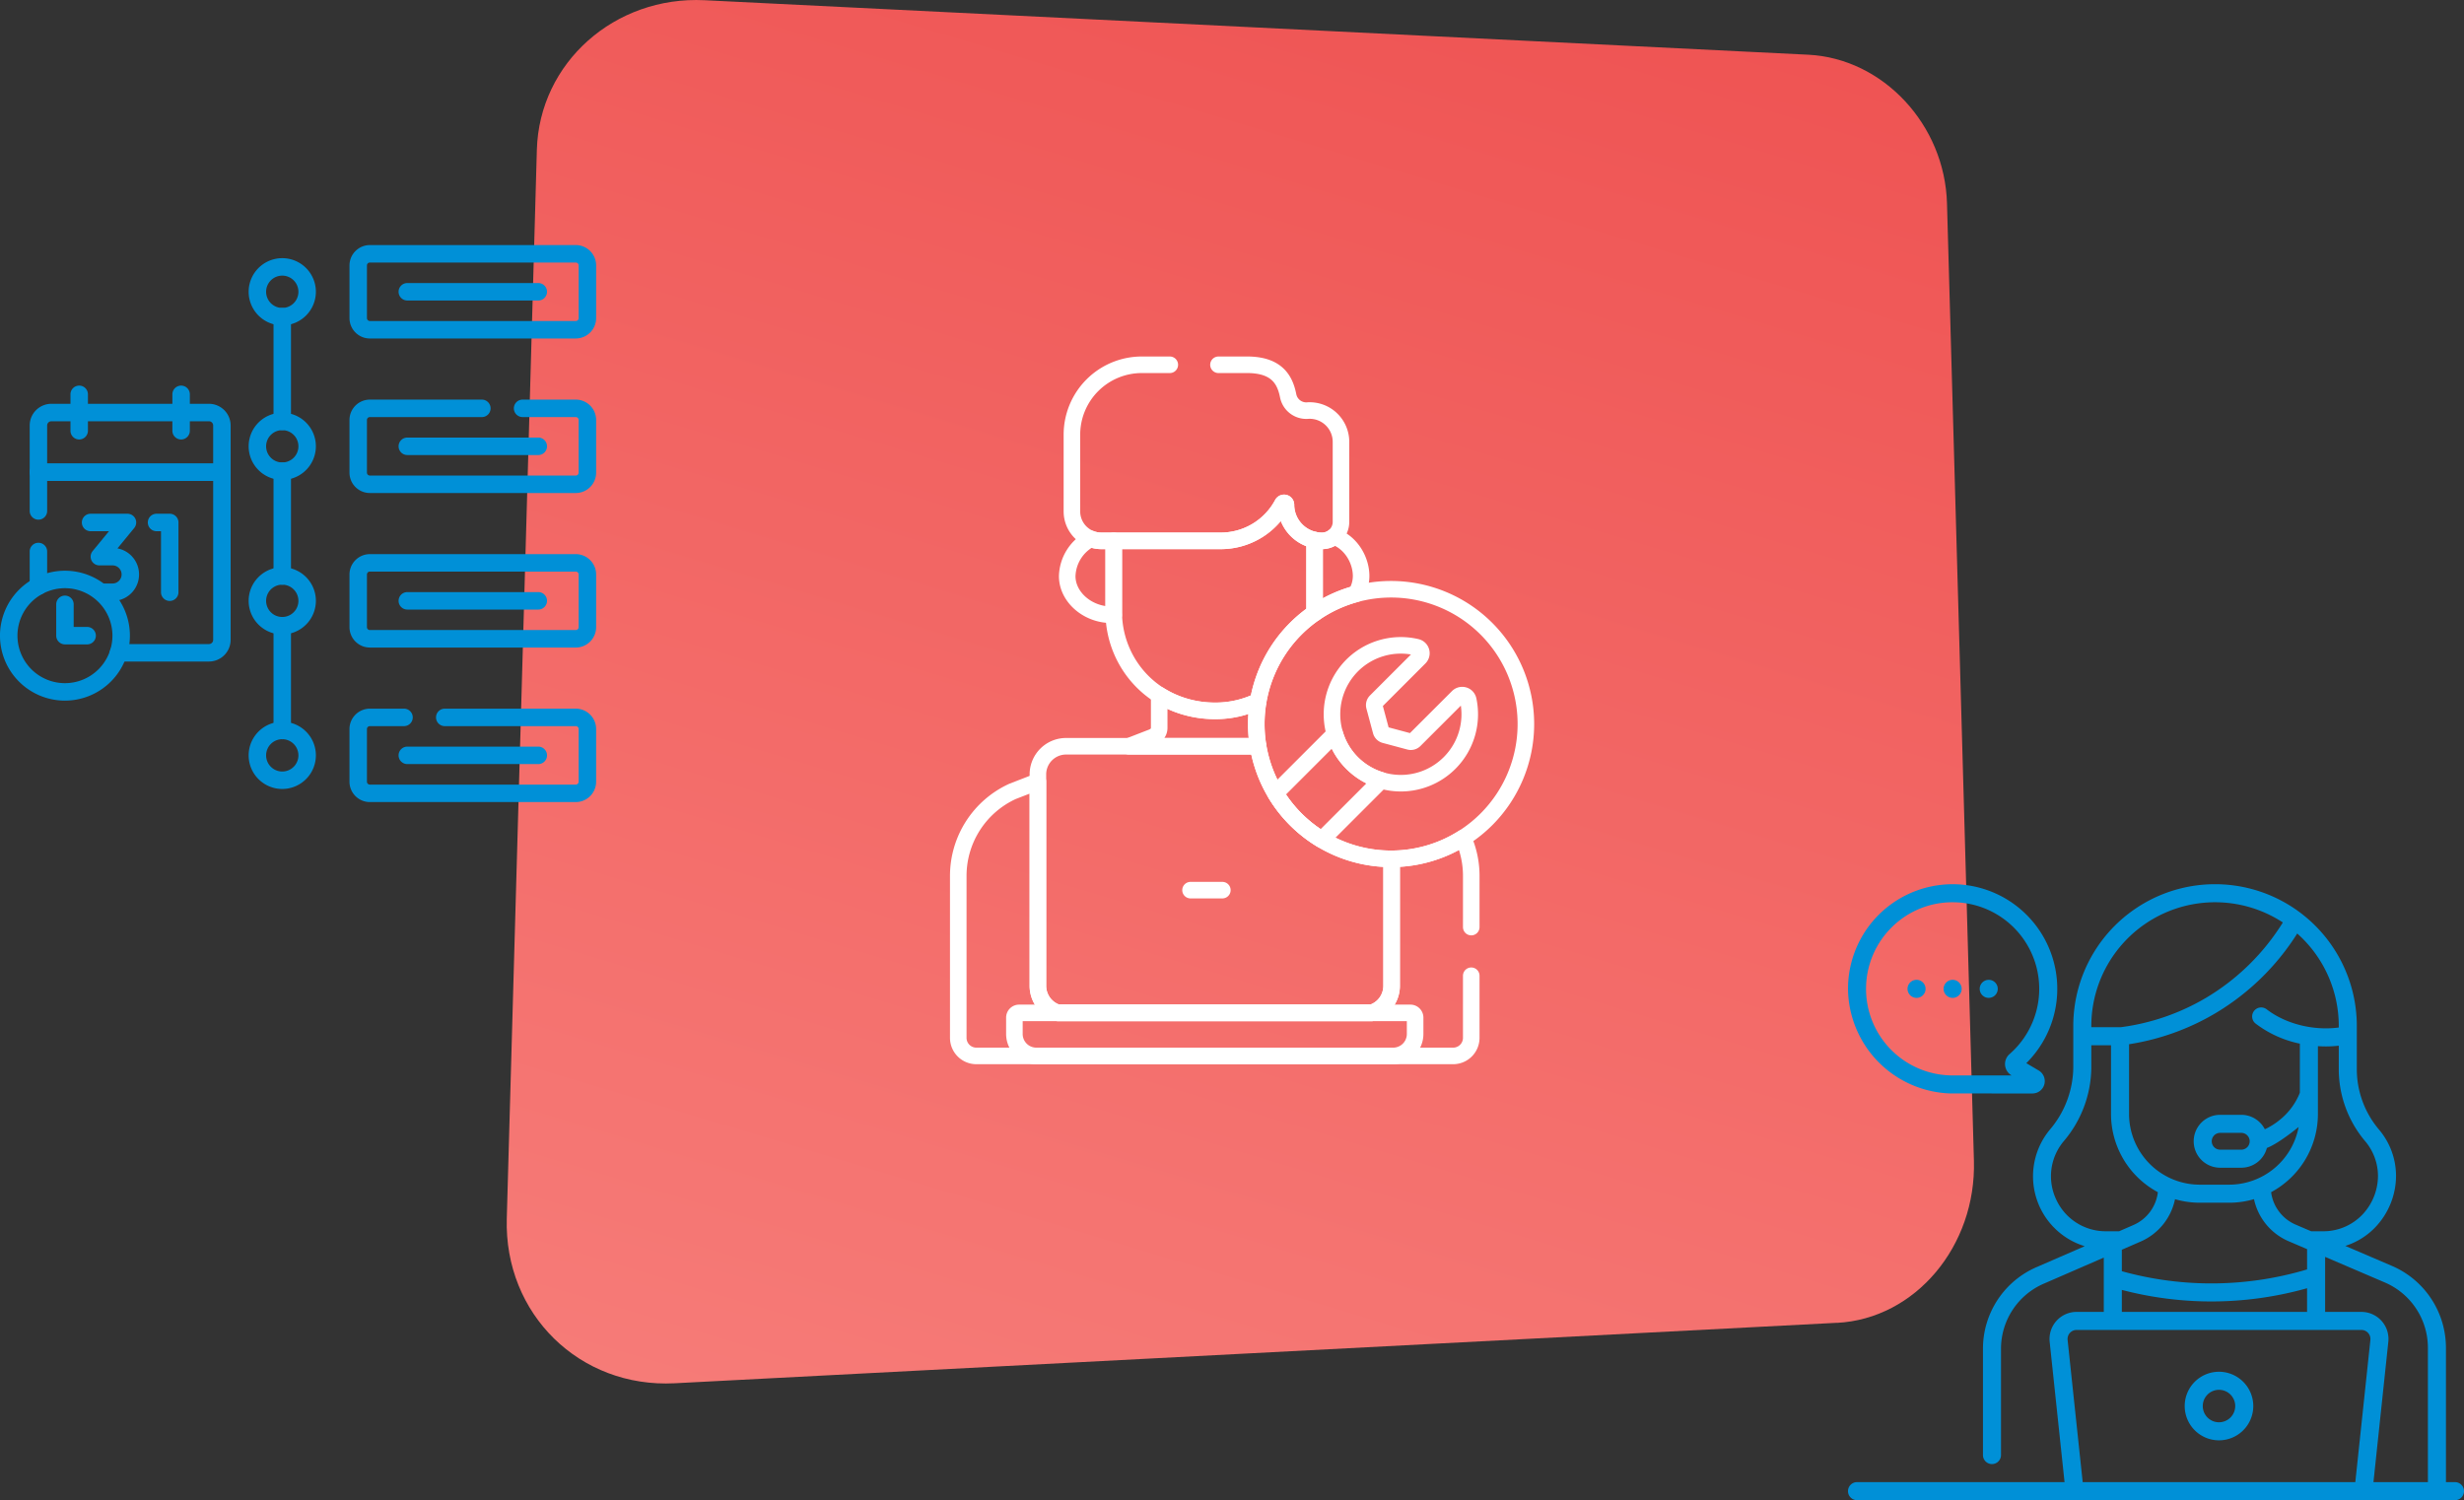
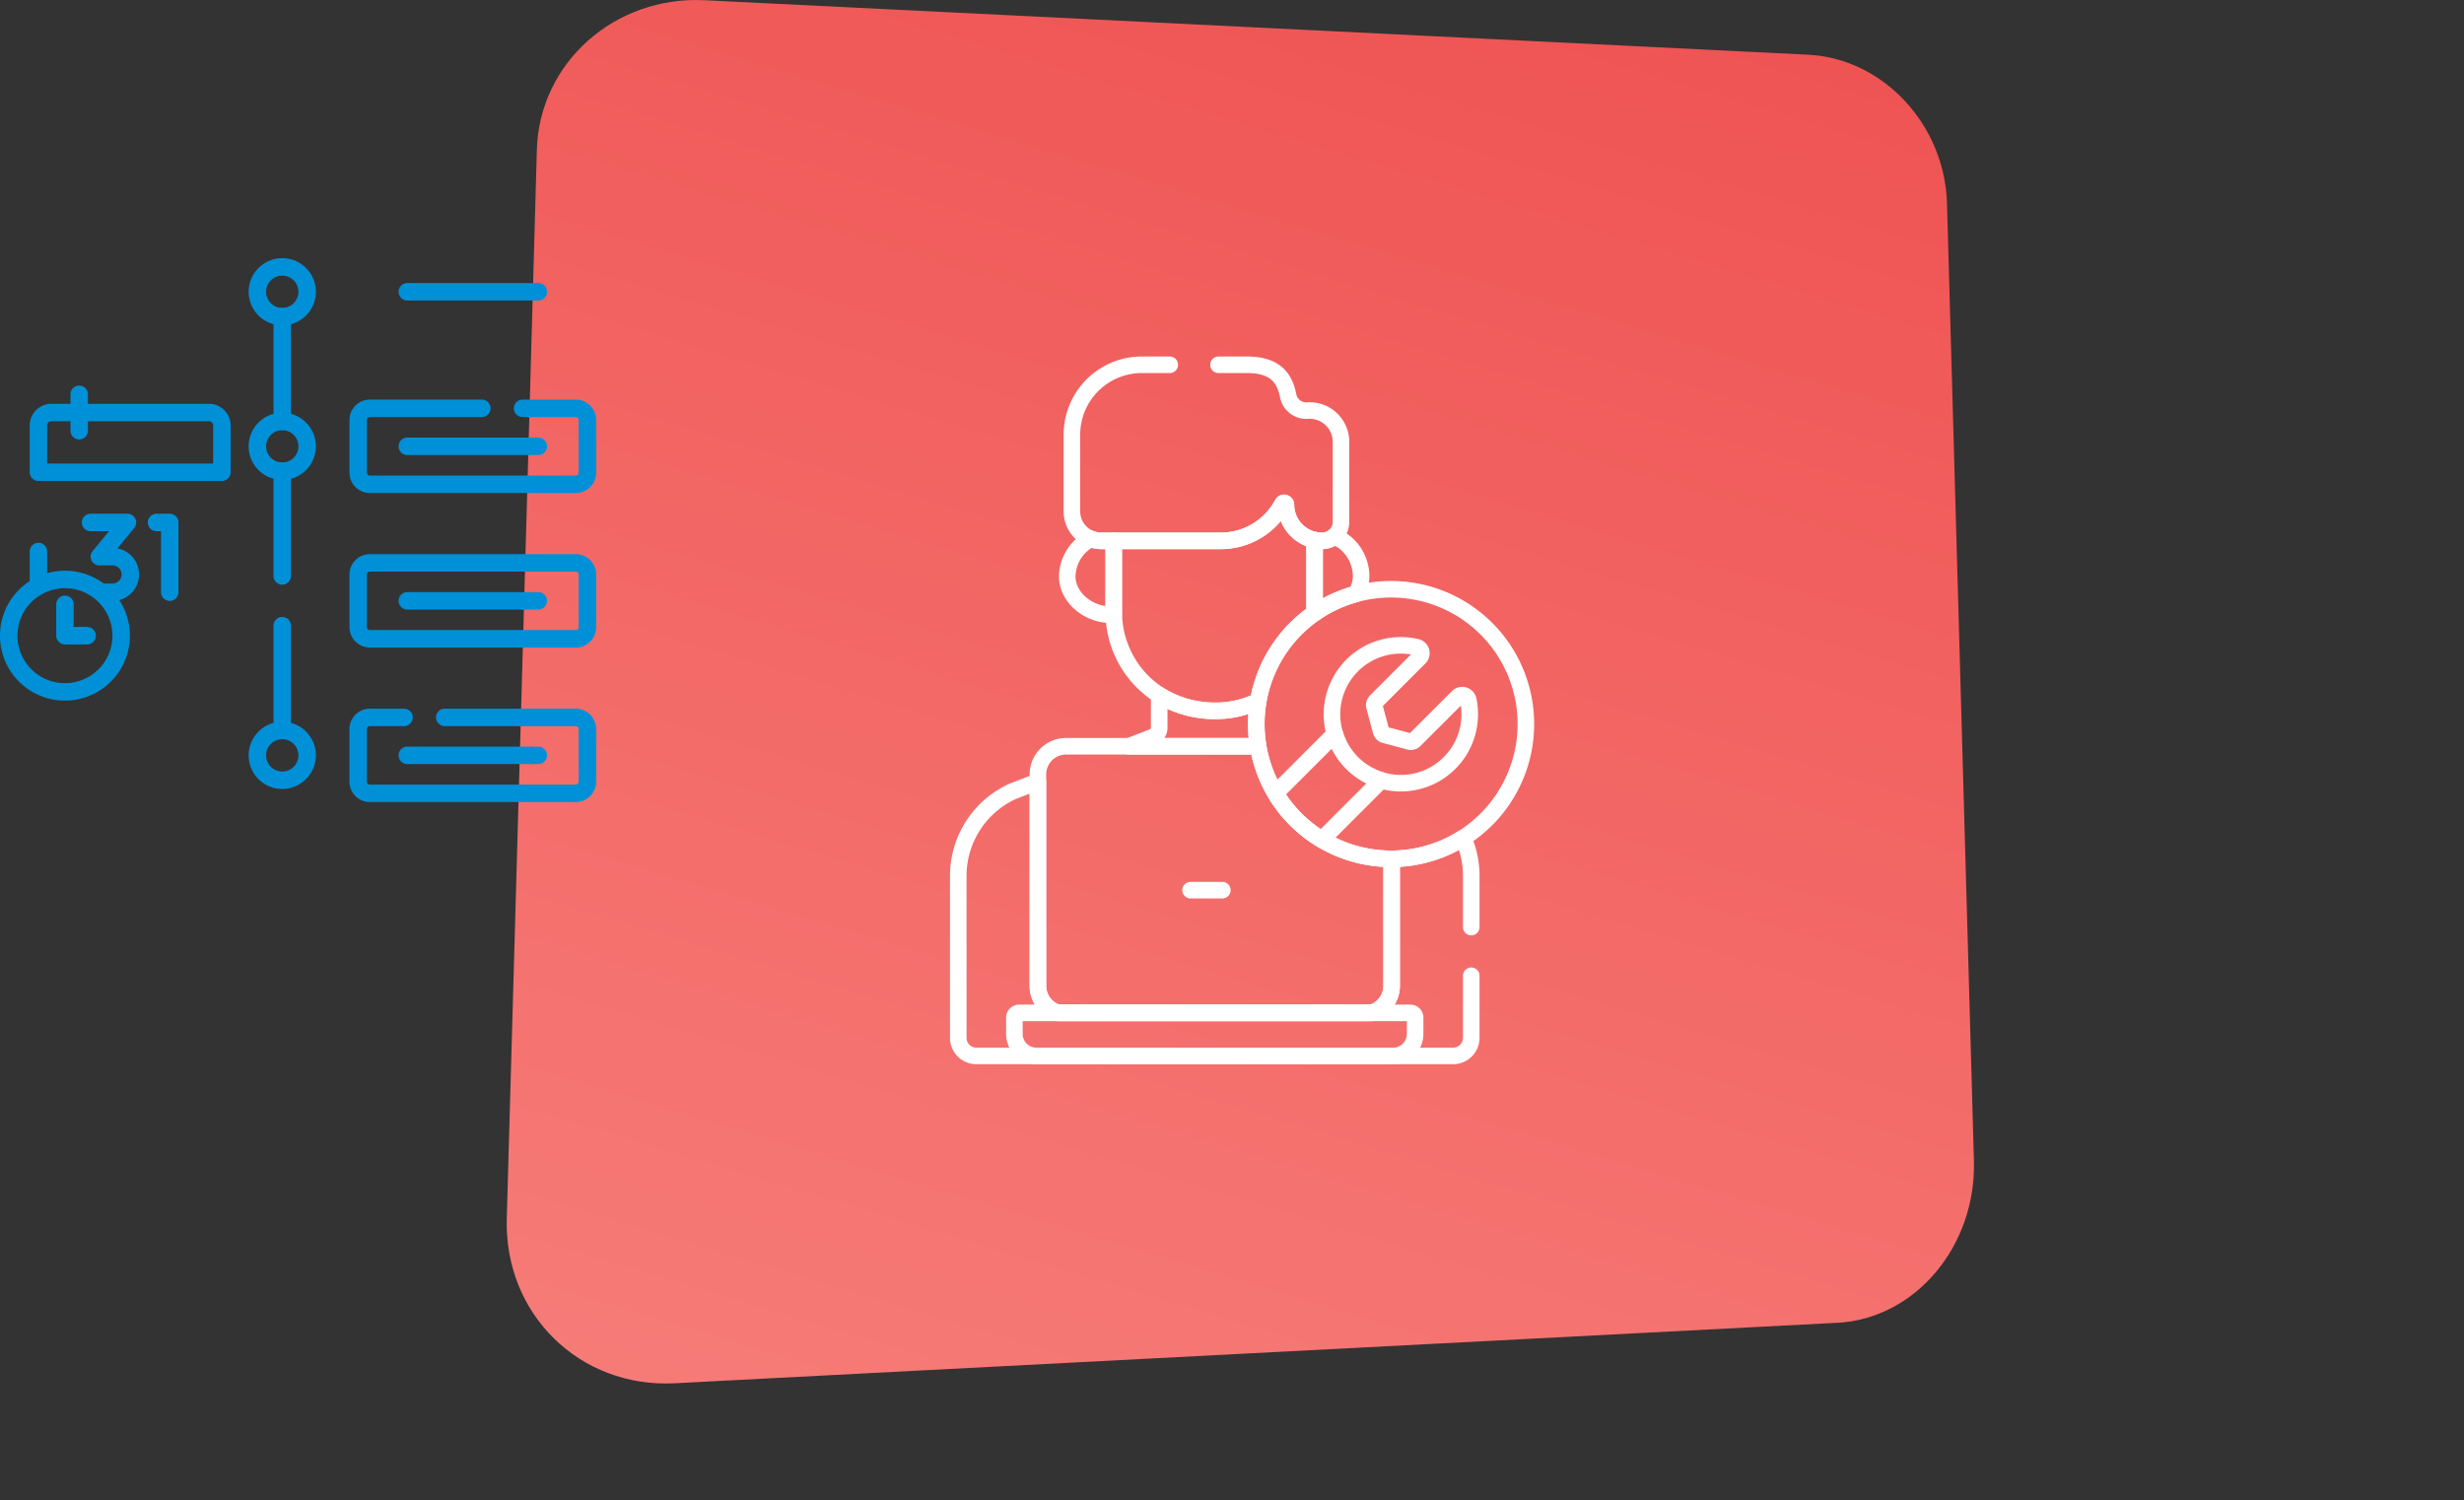
<svg xmlns="http://www.w3.org/2000/svg" id="illustration-delegation" width="744" height="453" viewBox="0 0 744 453">
  <rect x="0" y="0" width="744" height="453" fill="#333333" stroke="none" />
  <defs>
    <linearGradient id="linear-gradient" x1="0.143" y1="1.646" x2="1.217" y2="-1.77" gradientUnits="objectBoundingBox">
      <stop offset="0" stop-color="#fa908b" />
      <stop offset="1" stop-color="#e31519" />
    </linearGradient>
    <clipPath id="clip-path">
      <rect id="Rectangle_1721" data-name="Rectangle 1721" width="180" height="168.196" fill="none" />
    </clipPath>
    <clipPath id="clip-path-2">
      <rect id="Rectangle_1723" data-name="Rectangle 1723" width="186" height="186" fill="none" />
    </clipPath>
    <clipPath id="clip-path-3">
      <path id="path1410" d="M0-682.665H215v215H0Z" transform="translate(0 682.665)" fill="#fff" />
    </clipPath>
  </defs>
  <path id="Tracé_2191" data-name="Tracé 2191" d="M744.592,983.083l-350.933,18.258c-28.655,1.491-51.522-20.853-50.709-49.721L352.031,628.9c.736-26.371,23.564-46.527,50.651-45.19l333.236,16.457c22.6,1.123,41.241,21.143,41.9,44.881l8.132,289.091c.716,25.751-17.658,47.727-41.338,48.966Z" transform="translate(-189.929 -583.644)" fill="url(#linear-gradient)" />
  <g id="Groupe_2070" data-name="Groupe 2070" transform="translate(0 74)">
    <g id="Groupe_2069" data-name="Groupe 2069" transform="translate(0 0)" clip-path="url(#clip-path)">
      <path id="Tracé_2361" data-name="Tracé 2361" d="M120.485,12.736H80.941a2.637,2.637,0,0,1,0-5.275h39.544a2.637,2.637,0,0,1,0,5.275" transform="translate(42.049 4.006)" fill="#0090d7" />
      <path id="Tracé_2362" data-name="Tracé 2362" d="M120.485,43.095H80.941a2.637,2.637,0,0,1,0-5.275h39.544a2.637,2.637,0,0,1,0,5.275" transform="translate(42.049 20.309)" fill="#0090d7" />
      <path id="Tracé_2363" data-name="Tracé 2363" d="M120.485,73.455H80.941a2.637,2.637,0,0,1,0-5.275h39.544a2.637,2.637,0,0,1,0,5.275" transform="translate(42.049 36.612)" fill="#0090d7" />
-       <path id="Tracé_2364" data-name="Tracé 2364" d="M136.98,28.211H74.809a6.159,6.159,0,0,1-6.151-6.153V6.154A6.159,6.159,0,0,1,74.809,0H136.98a6.16,6.16,0,0,1,6.153,6.154v15.9a6.16,6.16,0,0,1-6.153,6.153M74.809,5.275a.881.881,0,0,0-.879.879v15.9a.88.88,0,0,0,.879.878H136.98a.88.88,0,0,0,.879-.878V6.154a.881.881,0,0,0-.879-.879Z" transform="translate(36.869 0)" fill="#0090d7" />
      <path id="Tracé_2365" data-name="Tracé 2365" d="M136.979,58.57H74.808a6.159,6.159,0,0,1-6.151-6.154v-15.9a6.157,6.157,0,0,1,6.151-6.151h33.871a2.637,2.637,0,0,1,0,5.273H74.808a.878.878,0,0,0-.878.878v15.9a.879.879,0,0,0,.878.879h62.171a.88.88,0,0,0,.879-.879v-15.9a.88.88,0,0,0-.879-.878h-16a2.637,2.637,0,1,1,0-5.273h16a6.158,6.158,0,0,1,6.153,6.151v15.9a6.159,6.159,0,0,1-6.153,6.154" transform="translate(36.868 16.303)" fill="#0090d7" />
      <path id="Tracé_2366" data-name="Tracé 2366" d="M136.98,88.929H74.809a6.159,6.159,0,0,1-6.151-6.153v-15.9a6.159,6.159,0,0,1,6.151-6.153H136.98a6.16,6.16,0,0,1,6.153,6.153v15.9a6.16,6.16,0,0,1-6.153,6.153M74.809,65.994a.88.88,0,0,0-.879.878v15.9a.88.88,0,0,0,.879.878H136.98a.88.88,0,0,0,.879-.878v-15.9a.88.88,0,0,0-.879-.878Z" transform="translate(36.869 32.605)" fill="#0090d7" />
      <path id="Tracé_2367" data-name="Tracé 2367" d="M136.979,119.288H74.808a6.159,6.159,0,0,1-6.151-6.153v-15.9a6.159,6.159,0,0,1,6.151-6.153H85.124a2.637,2.637,0,0,1,0,5.275H74.808a.878.878,0,0,0-.878.878v15.9a.878.878,0,0,0,.878.878h62.171a.88.88,0,0,0,.879-.878v-15.9a.88.88,0,0,0-.879-.878H97.429a2.637,2.637,0,0,1,0-5.275h39.55a6.159,6.159,0,0,1,6.153,6.153v15.9a6.159,6.159,0,0,1-6.153,6.153" transform="translate(36.868 48.908)" fill="#0090d7" />
      <path id="Tracé_2368" data-name="Tracé 2368" d="M120.485,103.814H80.941a2.637,2.637,0,0,1,0-5.275h39.544a2.637,2.637,0,0,1,0,5.275" transform="translate(42.049 52.914)" fill="#0090d7" />
      <path id="Tracé_2369" data-name="Tracé 2369" d="M56.371,49.261a2.638,2.638,0,0,1-2.636-2.637V14.987a2.636,2.636,0,1,1,5.272,0V46.623a2.638,2.638,0,0,1-2.636,2.637" transform="translate(28.855 6.632)" fill="#0090d7" />
      <path id="Tracé_2370" data-name="Tracé 2370" d="M59,22.874a10.15,10.15,0,1,1,10.15-10.15A10.163,10.163,0,0,1,59,22.874M59,7.848a4.876,4.876,0,1,0,4.877,4.875A4.881,4.881,0,0,0,59,7.848" transform="translate(26.23 1.382)" fill="#0090d7" />
      <path id="Tracé_2371" data-name="Tracé 2371" d="M59,53.234a10.15,10.15,0,1,1,10.15-10.15A10.163,10.163,0,0,1,59,53.234m0-15.026a4.876,4.876,0,1,0,4.877,4.875A4.881,4.881,0,0,0,59,38.208" transform="translate(26.23 17.685)" fill="#0090d7" />
-       <path id="Tracé_2372" data-name="Tracé 2372" d="M59,83.593a10.15,10.15,0,1,1,10.15-10.15A10.163,10.163,0,0,1,59,83.593m0-15.026a4.876,4.876,0,1,0,4.877,4.875A4.881,4.881,0,0,0,59,68.567" transform="translate(26.23 33.987)" fill="#0090d7" />
      <path id="Tracé_2373" data-name="Tracé 2373" d="M59,113.952a10.151,10.151,0,1,1,10.15-10.15A10.163,10.163,0,0,1,59,113.952m0-15.027a4.877,4.877,0,1,0,4.877,4.877A4.882,4.882,0,0,0,59,98.925" transform="translate(26.23 50.289)" fill="#0090d7" />
-       <path id="Tracé_2374" data-name="Tracé 2374" d="M59.963,102.714H32.65a2.637,2.637,0,0,1,0-5.275H59.963a1.273,1.273,0,0,0,1.273-1.271V48.19H11.106v9a2.637,2.637,0,1,1-5.273,0V45.554A2.637,2.637,0,0,1,8.47,42.917h55.4a2.637,2.637,0,0,1,2.637,2.637V96.168a6.553,6.553,0,0,1-6.546,6.546" transform="translate(3.132 23.046)" fill="#0090d7" />
      <path id="Tracé_2375" data-name="Tracé 2375" d="M8.469,74.209a2.638,2.638,0,0,1-2.636-2.637V61.127a2.636,2.636,0,1,1,5.272,0V71.571a2.638,2.638,0,0,1-2.636,2.637" transform="translate(3.132 31.409)" fill="#0090d7" />
      <path id="Tracé_2376" data-name="Tracé 2376" d="M25.349,79.121H22.3a2.637,2.637,0,0,1,0-5.275h3.048a2.733,2.733,0,0,0,0-5.466H21.371a2.637,2.637,0,0,1-2.038-4.311l4.938-6.008H18.718a2.637,2.637,0,0,1,0-5.275H29.852A2.637,2.637,0,0,1,31.888,57.1l-5.052,6.148a8.008,8.008,0,0,1-1.488,15.876" transform="translate(8.636 28.346)" fill="#0090d7" />
      <path id="Tracé_2377" data-name="Tracé 2377" d="M35.657,79.121a2.638,2.638,0,0,1-2.636-2.637V58.061H31.675a2.637,2.637,0,0,1,0-5.275h3.982a2.638,2.638,0,0,1,2.636,2.637v21.06a2.638,2.638,0,0,1-2.636,2.637" transform="translate(15.594 28.346)" fill="#0090d7" />
      <path id="Tracé_2378" data-name="Tracé 2378" d="M63.873,54.489H8.47a2.638,2.638,0,0,1-2.637-2.637V37.733a6.553,6.553,0,0,1,6.546-6.546H59.963a6.553,6.553,0,0,1,6.546,6.546V51.852a2.638,2.638,0,0,1-2.636,2.637M11.106,49.214H61.235V37.733a1.273,1.273,0,0,0-1.273-1.273H12.379a1.274,1.274,0,0,0-1.273,1.273Z" transform="translate(3.132 16.747)" fill="#0090d7" />
-       <path id="Tracé_2379" data-name="Tracé 2379" d="M36.5,43.879a2.638,2.638,0,0,1-2.636-2.637V30.248a2.636,2.636,0,1,1,5.272,0V41.241A2.638,2.638,0,0,1,36.5,43.879" transform="translate(18.187 14.827)" fill="#0090d7" />
      <path id="Tracé_2380" data-name="Tracé 2380" d="M16.48,43.879a2.638,2.638,0,0,1-2.636-2.637V30.248a2.636,2.636,0,1,1,5.272,0V41.241a2.638,2.638,0,0,1-2.636,2.637" transform="translate(7.434 14.827)" fill="#0090d7" />
      <path id="Tracé_2381" data-name="Tracé 2381" d="M19.612,103.207A19.614,19.614,0,1,1,39.224,83.594a19.635,19.635,0,0,1-19.612,19.614m0-33.952A14.339,14.339,0,1,0,33.951,83.594,14.356,14.356,0,0,0,19.612,69.255" transform="translate(0 34.357)" fill="#0090d7" />
      <path id="Tracé_2382" data-name="Tracé 2382" d="M20.375,83.6H13.681a2.638,2.638,0,0,1-2.636-2.637V71.505a2.636,2.636,0,1,1,5.272,0V78.33h4.058a2.637,2.637,0,0,1,0,5.275" transform="translate(5.931 36.981)" fill="#0090d7" />
      <path id="Tracé_2383" data-name="Tracé 2383" d="M56.371,79.62a2.638,2.638,0,0,1-2.636-2.637V45.346a2.636,2.636,0,1,1,5.272,0V76.982a2.638,2.638,0,0,1-2.636,2.637" transform="translate(28.855 22.934)" fill="#0090d7" />
      <path id="Tracé_2384" data-name="Tracé 2384" d="M56.371,109.977a2.638,2.638,0,0,1-2.636-2.637V75.705a2.636,2.636,0,1,1,5.272,0V107.34a2.638,2.638,0,0,1-2.636,2.637" transform="translate(28.855 39.237)" fill="#0090d7" />
    </g>
  </g>
  <g id="Groupe_2073" data-name="Groupe 2073" transform="translate(558 267)">
    <g id="Groupe_2072" data-name="Groupe 2072" clip-path="url(#clip-path-2)">
-       <path id="Tracé_2388" data-name="Tracé 2388" d="M42.494,34.321A2.725,2.725,0,1,0,39.769,31.6a2.726,2.726,0,0,0,2.725,2.725m-21.8,0A2.725,2.725,0,1,0,17.972,31.6,2.724,2.724,0,0,0,20.7,34.321m10.9,0A2.725,2.725,0,1,0,28.87,31.6,2.726,2.726,0,0,0,31.6,34.321M31,63.184h.051l24.634.007a3.729,3.729,0,0,0,1.9-6.938l-3.746-2.216A31.595,31.595,0,1,0,0,31.6,31.934,31.934,0,0,0,31,63.184M13.241,12.974a25.96,25.96,0,0,1,18.74-7.522A26.145,26.145,0,0,1,48.778,51.3a3.978,3.978,0,0,0,.588,6.422l.028.016-18.319,0A26.145,26.145,0,0,1,13.241,12.974ZM183.275,180.552H180.55V139.976a26.929,26.929,0,0,0-16.033-24.6l-14.359-6.156a21.5,21.5,0,0,0,9.219-5.8,22.571,22.571,0,0,0,6.1-15.315,21.677,21.677,0,0,0-5.219-14.1,28.215,28.215,0,0,1-6.622-18.146V42.806a42.807,42.807,0,0,0-85.614,0v12.63a29.448,29.448,0,0,1-7.077,18.691,22.066,22.066,0,0,0,10.534,35.18l-14.259,6.2A26.844,26.844,0,0,0,40.75,140.3v32.074a2.724,2.724,0,1,0,5.448,0V140.3A21.418,21.418,0,0,1,59.36,120.519l17.874-7.773v16.4H69.022a8.174,8.174,0,0,0-8.128,9.035l4.492,42.369H2.725a2.724,2.724,0,1,0,0,5.448h180.55a2.724,2.724,0,1,0,0-5.448ZM156.087,77.516A16.294,16.294,0,0,1,160.025,88.1a17.064,17.064,0,0,1-4.615,11.579A16.311,16.311,0,0,1,143.4,104.8h-3.55l-4.664-2a12.434,12.434,0,0,1-7.431-9.8,26.819,26.819,0,0,0,14.134-23.61V48.9c.8.054,1.6.084,2.388.084a34.995,34.995,0,0,0,3.911-.221v7.1A33.662,33.662,0,0,0,156.087,77.516Zm-44.6,43.013a100.981,100.981,0,0,1-28.805-3.666v-6.487l.788-.342.019-.009,4.861-2.113a17.888,17.888,0,0,0,10.393-12.8,26.713,26.713,0,0,0,7.47,1.067h8.877a26.7,26.7,0,0,0,7.5-1.076,17.889,17.889,0,0,0,10.449,12.7l5.189,2.223.009,0,.384.165v6.131A101.185,101.185,0,0,1,111.488,120.53ZM138.617,122v7.145H82.682v-6.64a106.56,106.56,0,0,0,27.033,3.487q.932,0,1.867-.016A106.564,106.564,0,0,0,138.617,122m9.568-78.732c-7.5,1.012-15.964-1-21.794-5.513a2.725,2.725,0,0,0-3.337,4.308,32.945,32.945,0,0,0,13.383,6.08V62.977a19.925,19.925,0,0,1-6.054,8.177,20.94,20.94,0,0,1-4.518,2.841,7.993,7.993,0,0,0-7.11-4.359H112.37a7.987,7.987,0,1,0,0,15.975h6.385a8,8,0,0,0,7.726-5.968c3.645-1.388,9.588-6.343,9.59-6.345a21.378,21.378,0,0,1-20.979,17.431h-8.879A21.371,21.371,0,0,1,84.865,69.383V48.321A73.053,73.053,0,0,0,110.879,39a73.987,73.987,0,0,0,24.764-24.112A37.339,37.339,0,0,1,148.186,43.27ZM121.291,77.63a2.541,2.541,0,0,1-2.537,2.532H112.37a2.538,2.538,0,1,1,0-5.076h6.384a2.541,2.541,0,0,1,2.537,2.53ZM73.47,42.806a37.371,37.371,0,0,1,57.835-31.255,68.6,68.6,0,0,1-23.2,22.757,67.731,67.731,0,0,1-25.791,8.879H73.47ZM62.886,95.257a16.439,16.439,0,0,1,2.248-17.644A34.808,34.808,0,0,0,73.47,55.437v-6.8h5.947V69.383A26.817,26.817,0,0,0,93.567,93a12.442,12.442,0,0,1-7.389,9.916L81.851,104.8H77.9A16.446,16.446,0,0,1,62.886,95.257Zm94.848,42.352-4.552,42.943H70.864l-4.552-42.943a2.725,2.725,0,0,1,2.709-3.011h86a2.725,2.725,0,0,1,2.709,3.011ZM175.1,180.552h-16.44l4.49-42.369a8.174,8.174,0,0,0-8.128-9.035H144.066V112.534l18.274,7.831A21.471,21.471,0,0,1,175.1,139.976Zm-63.079-33.331a10.353,10.353,0,1,0,10.353,10.353,10.365,10.365,0,0,0-10.353-10.353m0,15.257a4.9,4.9,0,1,1,4.9-4.9,4.91,4.91,0,0,1-4.9,4.9" fill="#0090d7" />
-     </g>
+       </g>
  </g>
  <g id="g1406" transform="translate(267.543 107)">
    <g id="g1408" clip-path="url(#clip-path-3)">
      <g id="g1414" transform="translate(38.754 198.861)">
        <path id="path1416" d="M-260.111,0H-378.276a1.424,1.424,0,0,0-1.417,1.431V6.351a6.627,6.627,0,0,0,6.575,6.639h107.849a6.626,6.626,0,0,0,6.574-6.639V1.431A1.424,1.424,0,0,0-260.111,0Z" transform="translate(379.692)" fill="none" stroke="#fff" stroke-linecap="round" stroke-linejoin="round" stroke-miterlimit="10" stroke-width="5" />
      </g>
      <g id="g1418" transform="translate(54.698 55.71)">
        <path id="path1420" d="M-30.555-47.957V-69.395h-3.736A8.853,8.853,0,0,1-37.507-70,13.093,13.093,0,0,0-44.6-58.74c0,6.6,6.7,12.052,14.068,11.634C-30.543-47.389-30.555-47.672-30.555-47.957Z" transform="translate(44.603 70.004)" fill="none" stroke="#fff" stroke-linecap="round" stroke-linejoin="round" stroke-miterlimit="10" stroke-width="5" />
      </g>
      <g id="g1422" transform="translate(111.791 70.933)">
        <path id="path1424" d="M-151.136-151.135a40.7,40.7,0,0,1-57.561,0,40.7,40.7,0,0,1,0-57.56,40.7,40.7,0,0,1,57.561,0A40.7,40.7,0,0,1-151.136-151.135Z" transform="translate(220.618 220.617)" fill="none" stroke="#fff" stroke-linecap="round" stroke-linejoin="round" stroke-miterlimit="10" stroke-width="5" />
      </g>
      <g id="g1426" transform="translate(45.852 118.346)">
        <path id="path1428" d="M-231.963-73.934a40.71,40.71,0,0,1-40.147-33.99h-58.007a8.5,8.5,0,0,0-8.486,8.486v63.894a8.548,8.548,0,0,0,6.085,8.135h94.632a8.549,8.549,0,0,0,6.085-8.135V-73.936Z" transform="translate(338.603 107.924)" fill="none" stroke="#fff" stroke-linecap="round" stroke-linejoin="round" stroke-miterlimit="10" stroke-width="5" />
      </g>
      <g id="g1430" transform="translate(73.338 102.856)">
        <path id="path1432" d="M-83.644-19.093A40.956,40.956,0,0,1-83.057-26a29.687,29.687,0,0,1-12.874,2.923,31.4,31.4,0,0,1-17.029-4.794V-18c0,2.32-2.069,2.878-2.951,3.22l-6.185,2.4H-83.09A40.964,40.964,0,0,1-83.644-19.093Z" transform="translate(122.097 27.871)" fill="none" stroke="#fff" stroke-linecap="round" stroke-linejoin="round" stroke-miterlimit="10" stroke-width="5" />
      </g>
      <g id="g1434" transform="translate(129.387 55.023)">
        <path id="path1436" d="M-27.183-37.651a10.208,10.208,0,0,0,1.56-5.358c0-5.134-3.323-10.346-8.183-11.951a5.681,5.681,0,0,1-3.612,1.3A10.743,10.743,0,0,1-39.67-53.9v21.679c0,.123-.006.246-.01.368A40.525,40.525,0,0,1-27.183-37.651Z" transform="translate(39.68 54.96)" fill="none" stroke="#fff" stroke-linecap="round" stroke-linejoin="round" stroke-miterlimit="10" stroke-width="5" />
      </g>
      <g id="g1438" transform="translate(68.745 44.851)">
        <path id="path1440" d="M-131.908-72.377c0-.123.009-.245.009-.368V-94.42a10.943,10.943,0,0,1-8.649-10.664.563.563,0,0,0-1.058-.27,21.1,21.1,0,0,1-18.623,11.172H-192.55v21.438c0,15.623,12.242,29.893,30.758,29.893a29.713,29.713,0,0,0,12.873-2.918A40.707,40.707,0,0,1-131.908-72.377Z" transform="translate(192.55 105.651)" fill="none" stroke="#fff" stroke-linecap="round" stroke-linejoin="round" stroke-miterlimit="10" stroke-width="5" />
      </g>
      <g id="g1442" transform="translate(91.935 161.791)">
        <path id="path1444" d="M0,0H9.614" fill="none" stroke="#fff" stroke-linecap="round" stroke-linejoin="round" stroke-miterlimit="10" stroke-width="5" />
      </g>
      <g id="g1446" transform="translate(134.653 87.877)">
        <path id="path1448" d="M-89.494-35.9a1.866,1.866,0,0,0-3.146-.937L-105.7-23.783a1.6,1.6,0,0,1-1.544.414l-7.455-2a1.6,1.6,0,0,1-1.13-1.13l-2-7.455a1.6,1.6,0,0,1,.414-1.543l13.226-13.226a1.869,1.869,0,0,0-.922-3.141,20.8,20.8,0,0,0-20.078,6.19,20.888,20.888,0,0,0,.036,28.19,20.812,20.812,0,0,0,30.011.6A20.785,20.785,0,0,0-89.494-35.9Z" transform="translate(130.636 52.408)" fill="none" stroke="#fff" stroke-linecap="round" stroke-linejoin="round" stroke-miterlimit="10" stroke-width="5" />
      </g>
      <g id="g1450" transform="translate(117.572 114.621)">
        <path id="path1452" d="M-49.095-17.8a20.558,20.558,0,0,1-4.633-8.183L-71.665-8.045a40.8,40.8,0,0,0,6.14,7.857,40.775,40.775,0,0,0,7.857,6.14l17.923-17.924A20.735,20.735,0,0,1-49.095-17.8Z" transform="translate(71.665 25.981)" fill="none" stroke="#fff" stroke-linecap="round" stroke-linejoin="round" stroke-miterlimit="10" stroke-width="5" />
      </g>
      <g id="g1454" transform="translate(56.12 3.149)">
        <path id="path1456" d="M-64.29,0h-8.445A21.112,21.112,0,0,0-93.846,21.112v23.17a8.889,8.889,0,0,0,8.889,8.889H-48.9A21.1,21.1,0,0,0-30.277,42a.563.563,0,0,1,1.058.27,10.933,10.933,0,0,0,10.9,10.9A5.731,5.731,0,0,0-12.6,47.456V23.278a9.469,9.469,0,0,0-9.909-9.456,5.578,5.578,0,0,1-6.027-4.388C-29.464,4.7-31.808,0-40.965,0h-8.628" transform="translate(93.846)" fill="none" stroke="#fff" stroke-linecap="round" stroke-linejoin="round" stroke-miterlimit="10" stroke-width="5" />
      </g>
      <g id="g1458" transform="translate(21.806 129.001)">
        <path id="path1460" d="M-336.924-95.589V-111.14a27.88,27.88,0,0,0-2.449-11.361,40.506,40.506,0,0,1-21.6,6.3V-77.81a8.549,8.549,0,0,1-6.085,8.136h-94.632a8.549,8.549,0,0,1-6.085-8.136v-61.724l-7.653,2.967a28.071,28.071,0,0,0-16.393,25.428v48.993a5.463,5.463,0,0,0,5.463,5.463h143.968a5.463,5.463,0,0,0,5.463-5.463V-80.892" transform="translate(491.819 139.534)" fill="none" stroke="#fff" stroke-linecap="round" stroke-linejoin="round" stroke-miterlimit="10" stroke-width="5" />
      </g>
    </g>
  </g>
</svg>